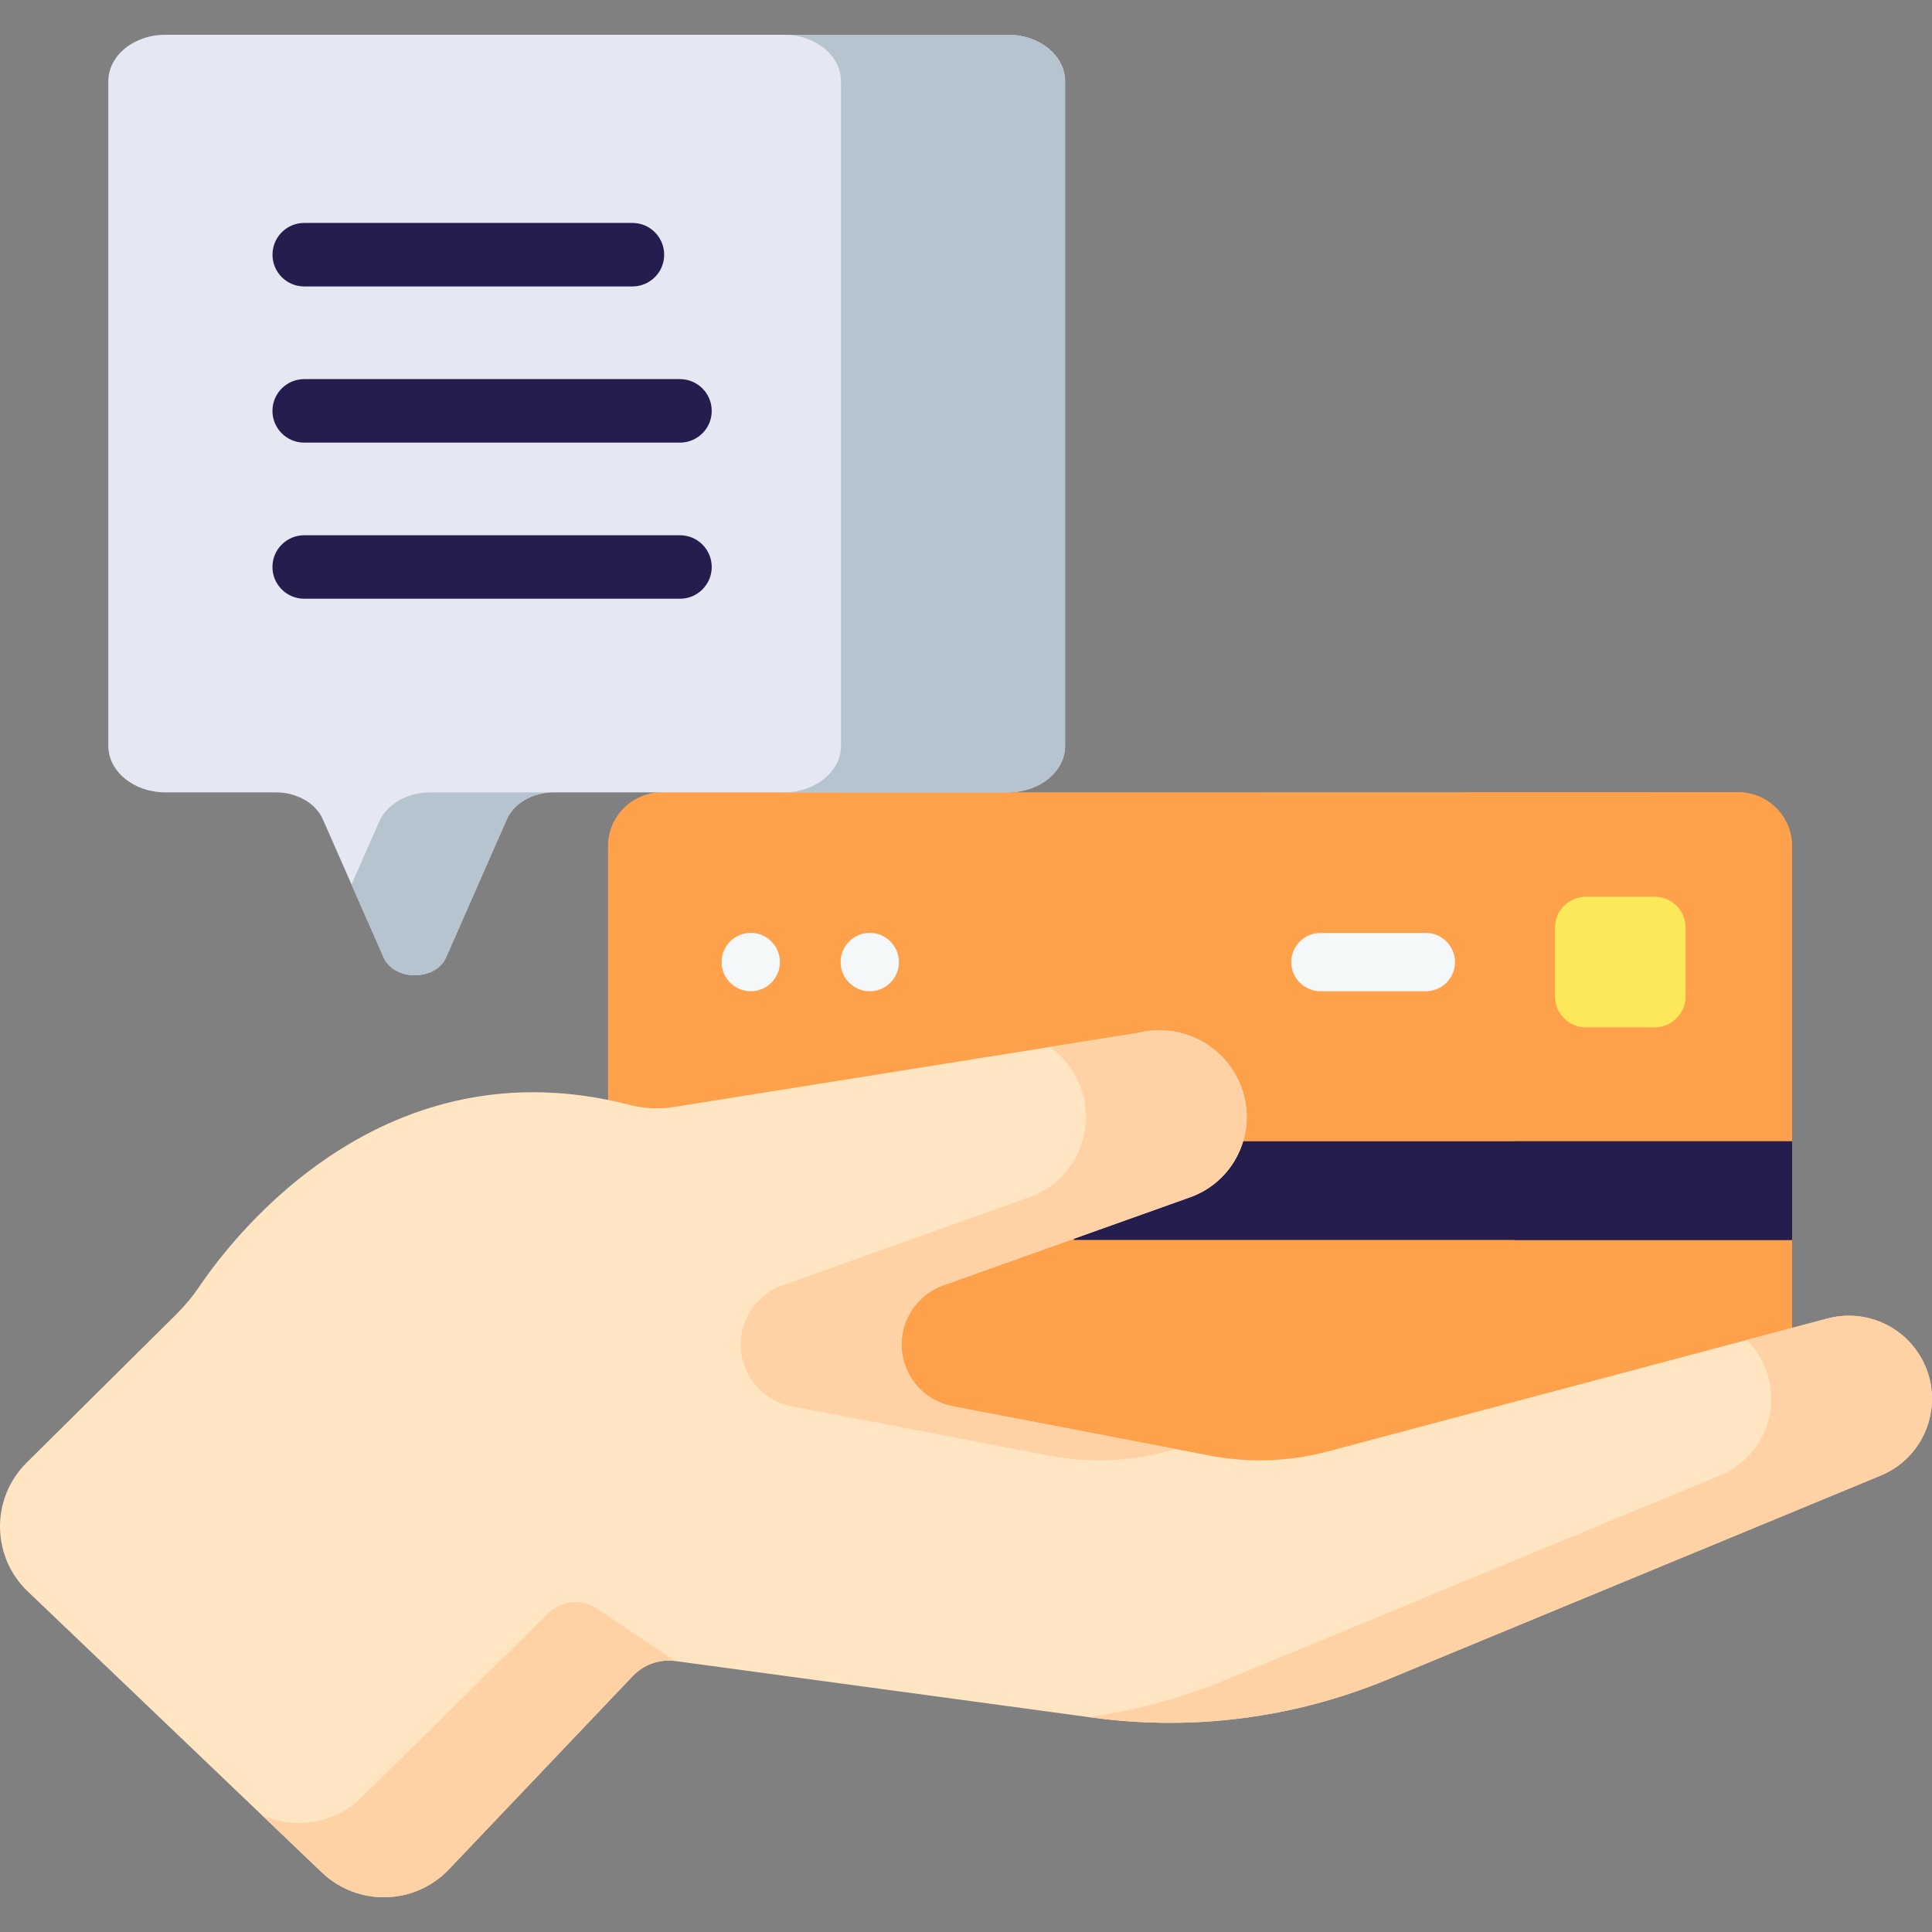
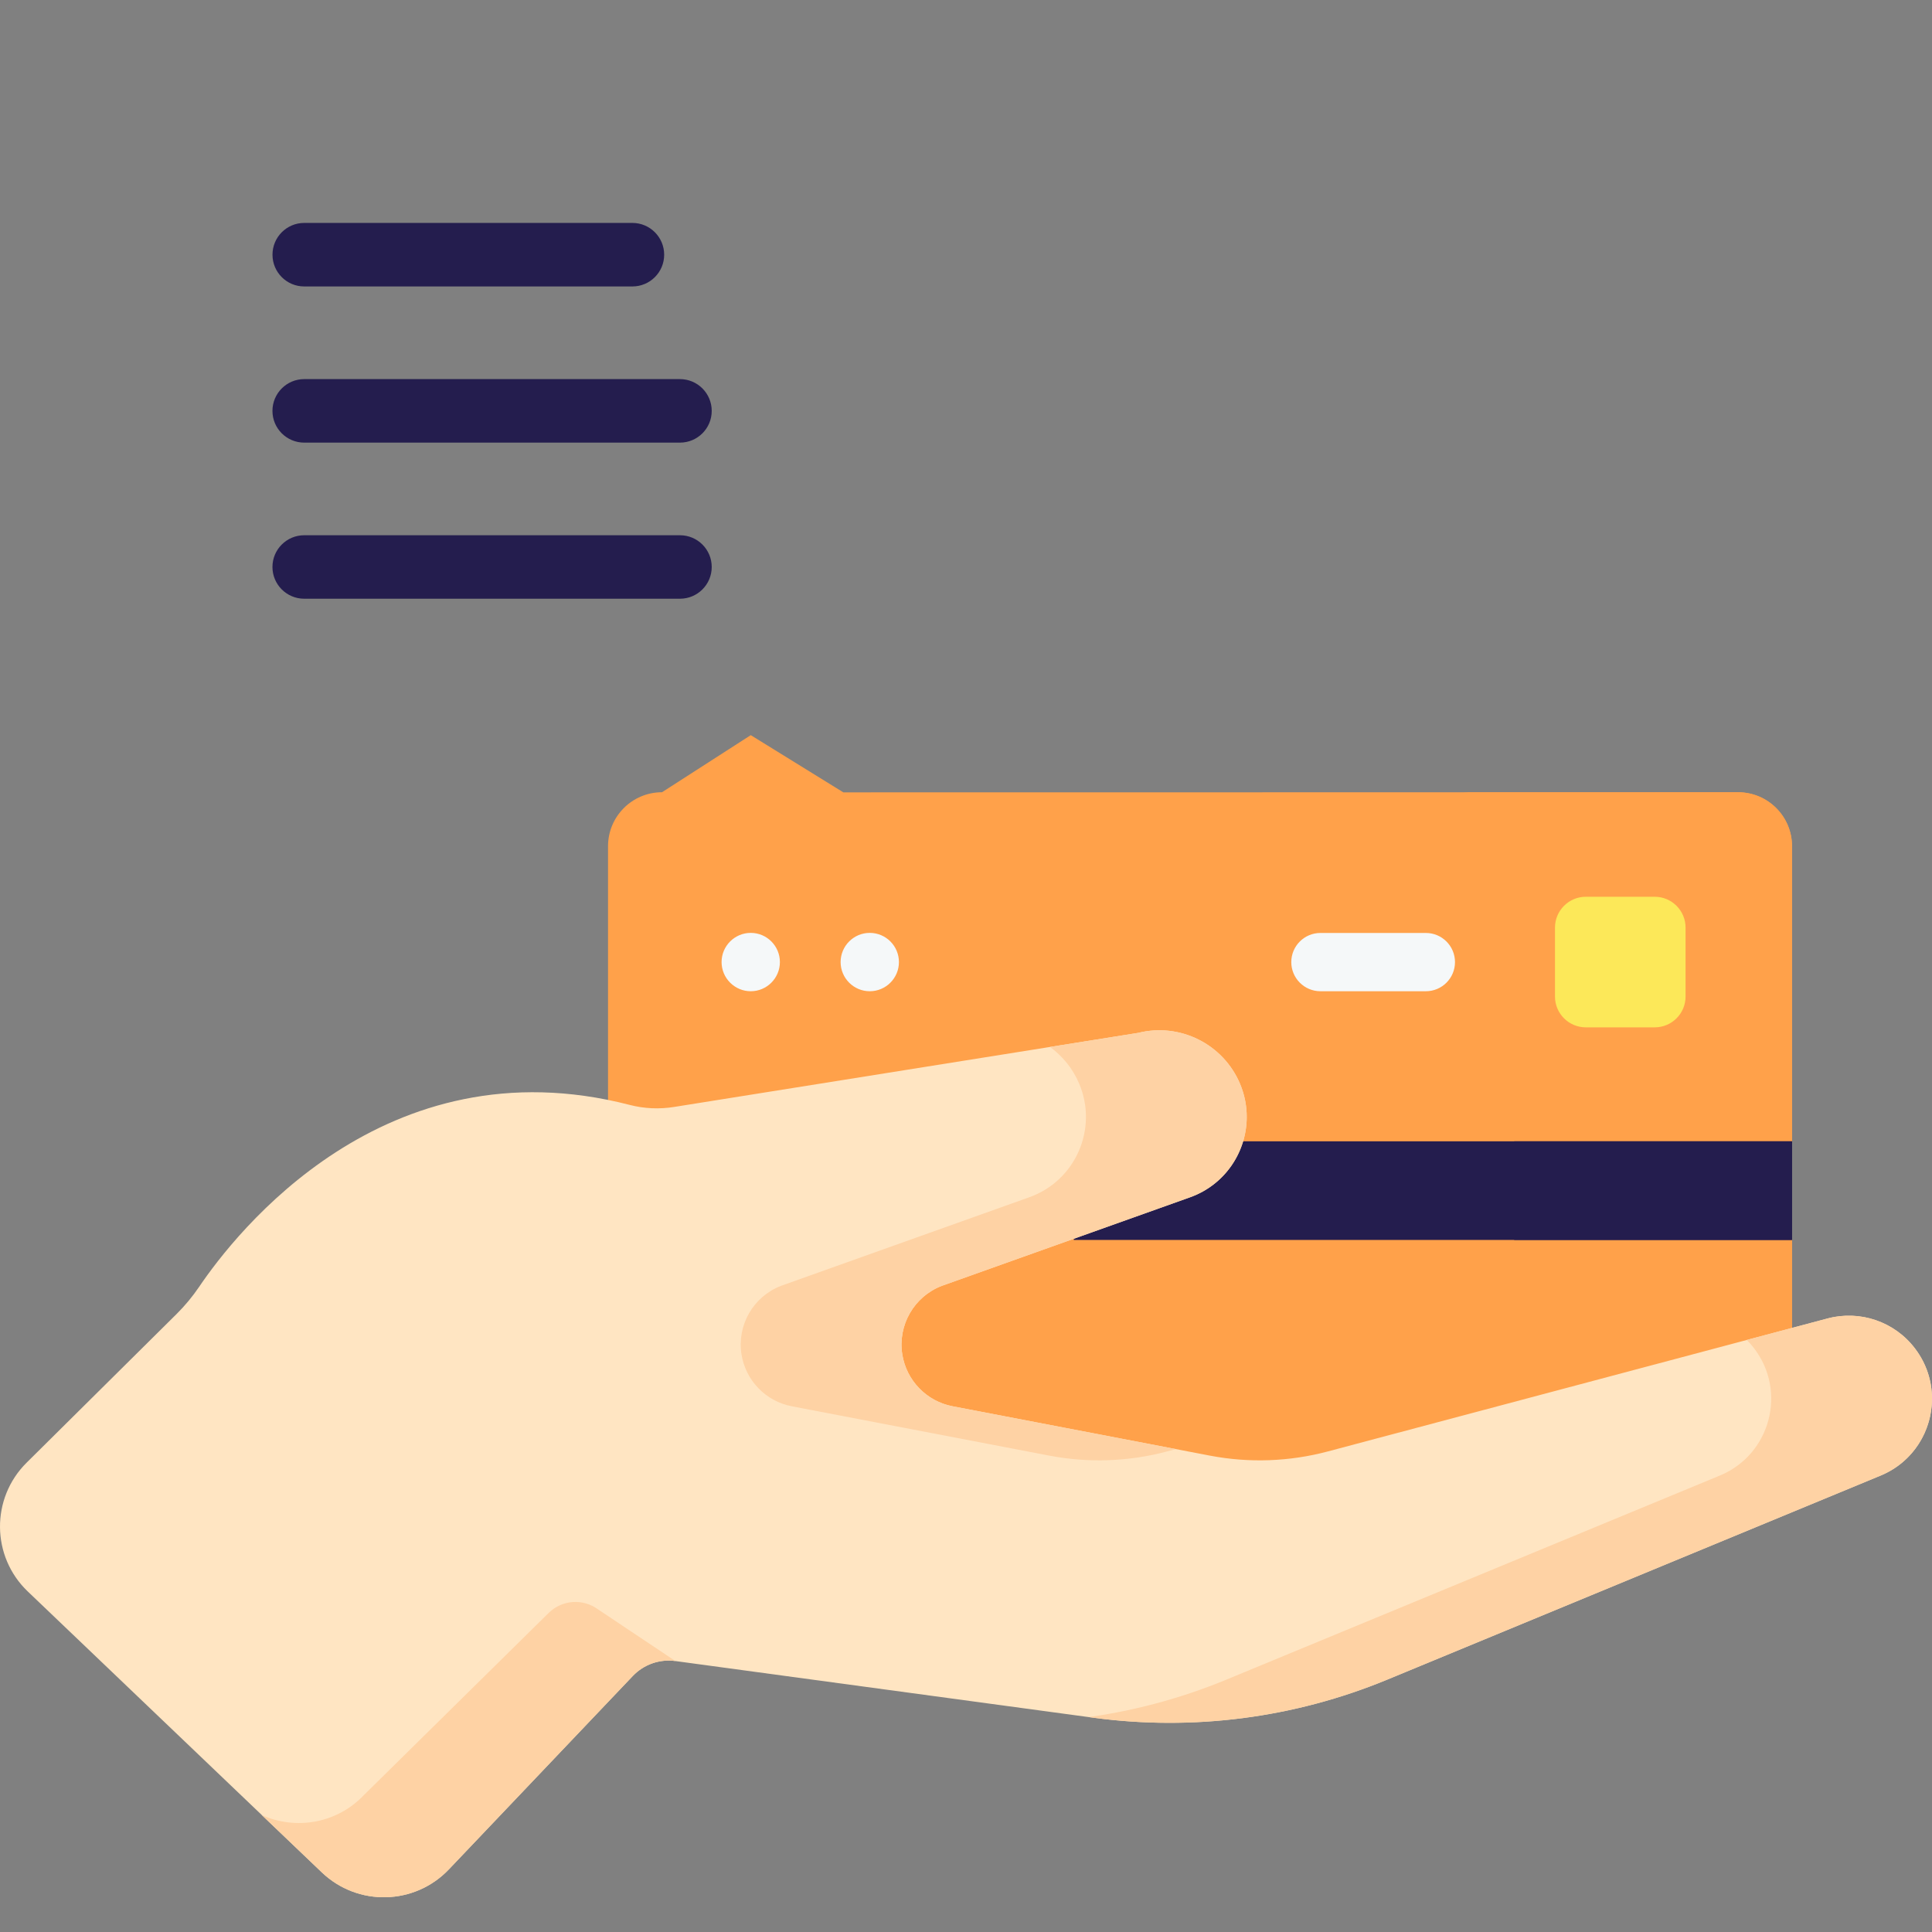
<svg xmlns="http://www.w3.org/2000/svg" width="49" height="49" viewBox="0 0 49 49" fill="none">
  <rect x="0" y="0" width="49" height="49" fill="#808080" stroke="none" />
  <g clip-path="url(#clip0_1266_3283)">
    <path d="M44.081 37.426H16.79C16.034 37.426 15.421 36.814 15.421 36.058V21.462C15.421 20.706 16.034 20.093 16.79 20.093L19.041 18.645L21.389 20.096L44.081 20.093C44.837 20.093 45.45 20.706 45.45 21.462V36.058C45.45 36.814 44.837 37.426 44.081 37.426Z" fill="#FFA14A" />
    <path d="M44.081 20.094H37.036C37.792 20.094 38.404 20.707 38.404 21.463V36.059C38.404 36.814 37.792 37.427 37.036 37.427H44.081C44.837 37.427 45.45 36.814 45.45 36.059V21.463C45.45 20.707 44.837 20.094 44.081 20.094Z" fill="#FFA14A" />
    <path d="M27.235 28.946H45.45V31.448H27.235V28.946Z" fill="#241D4E" />
    <path d="M38.404 28.946H45.45V31.448H38.404V28.946Z" fill="#241D4E" />
    <path d="M41.967 26.056H40.221C39.788 26.056 39.438 25.706 39.438 25.274V23.527C39.438 23.095 39.788 22.744 40.221 22.744H41.967C42.4 22.744 42.75 23.095 42.75 23.527V25.274C42.75 25.706 42.4 26.056 41.967 26.056Z" fill="#FCE859" />
-     <path d="M27.013 2.063V18.915C27.013 19.568 26.366 20.096 25.568 20.096H14.048C13.512 20.096 13.033 20.37 12.852 20.782L11.314 24.279C11.046 24.887 9.995 24.887 9.728 24.279L8.915 22.432L8.189 20.782C8.008 20.37 7.529 20.096 6.993 20.096H4.192C3.394 20.096 2.747 19.568 2.747 18.915V2.063C2.747 1.41 3.394 0.882 4.192 0.882H25.568C26.366 0.882 27.013 1.41 27.013 2.063Z" fill="#E5E7F2" />
    <path d="M16.039 7.265H7.716C7.271 7.265 6.911 6.905 6.911 6.46C6.911 6.015 7.271 5.654 7.716 5.654H16.039C16.484 5.654 16.845 6.015 16.845 6.46C16.845 6.905 16.484 7.265 16.039 7.265Z" fill="#241D4E" />
    <path d="M17.245 11.226H7.716C7.271 11.226 6.91 10.866 6.91 10.421C6.91 9.976 7.271 9.615 7.716 9.615H17.245C17.69 9.615 18.051 9.976 18.051 10.421C18.051 10.866 17.69 11.226 17.245 11.226Z" fill="#241D4E" />
    <path d="M17.245 15.185H7.716C7.271 15.185 6.91 14.825 6.91 14.38C6.91 13.935 7.271 13.575 7.716 13.575H17.245C17.69 13.575 18.051 13.935 18.051 14.38C18.051 14.825 17.69 15.185 17.245 15.185Z" fill="#241D4E" />
-     <path d="M14.048 20.096C13.512 20.096 13.033 20.37 12.852 20.783L11.314 24.28C11.046 24.887 9.995 24.887 9.728 24.28L8.915 22.432L9.615 20.844C9.811 20.395 10.332 20.096 10.915 20.096H14.048Z" fill="#B6C4CF" />
-     <path d="M25.567 0.882H19.885C20.683 0.882 21.33 1.41 21.33 2.062V18.915C21.33 19.567 20.683 20.096 19.885 20.096H25.567C26.366 20.096 27.013 19.567 27.013 18.915V2.062C27.013 1.41 26.366 0.882 25.567 0.882Z" fill="#B6C4CF" />
    <path d="M49 35.473C49 36.283 48.533 37.072 47.71 37.419L35.183 42.6C32.827 43.574 30.254 43.907 27.727 43.565L17.128 42.128C16.728 42.073 16.327 42.215 16.049 42.507L11.386 47.41C10.518 48.324 9.074 48.359 8.162 47.488L6.641 46.035L6.64 46.034L0.704 40.363C-0.223 39.477 -0.236 38 0.675 37.097L4.482 33.323C4.694 33.112 4.884 32.882 5.052 32.635C5.963 31.287 9.751 26.416 15.97 28.023C16.339 28.119 16.725 28.135 17.102 28.074L28.868 26.196C29.927 25.932 31.023 26.479 31.449 27.486C31.565 27.761 31.62 28.047 31.62 28.327C31.62 29.212 31.072 30.048 30.184 30.366L23.884 32.613C23.183 32.884 22.767 33.607 22.884 34.349C22.936 34.68 23.09 34.978 23.313 35.208C23.536 35.439 23.828 35.603 24.158 35.666L30.685 36.918C31.678 37.108 32.702 37.072 33.68 36.811L46.35 33.44C47.175 33.221 48.051 33.52 48.568 34.2C48.862 34.585 49 35.032 49 35.473Z" fill="#FFE5C2" />
    <path d="M48.568 34.199C48.051 33.519 47.175 33.219 46.35 33.439L44.302 33.984C44.369 34.051 44.432 34.122 44.49 34.199C45.325 35.294 44.902 36.883 43.633 37.418L31.105 42.599C29.983 43.063 28.811 43.38 27.619 43.549L27.727 43.564C30.254 43.906 32.827 43.573 35.183 42.599L47.711 37.418C48.98 36.883 49.403 35.294 48.568 34.199Z" fill="#FED2A4" />
    <path d="M27.371 27.485C27.855 28.631 27.277 29.947 26.106 30.365L19.806 32.613C19.106 32.884 18.689 33.607 18.806 34.349C18.911 35.012 19.42 35.539 20.08 35.666L26.607 36.917C27.601 37.108 28.625 37.072 29.603 36.811L29.825 36.752L24.158 35.666C23.498 35.539 22.989 35.012 22.884 34.349C22.767 33.607 23.184 32.884 23.884 32.613L30.184 30.365C31.355 29.947 31.933 28.631 31.449 27.485C31.023 26.479 29.928 25.932 28.868 26.196L26.63 26.553C26.948 26.784 27.209 27.101 27.371 27.485Z" fill="#FED2A4" />
    <path d="M17.128 42.127C16.728 42.073 16.327 42.215 16.049 42.507L11.386 47.41C10.518 48.324 9.074 48.358 8.162 47.488L6.641 46.035C7.499 46.421 8.543 46.251 9.228 45.529L13.914 40.909C14.253 40.574 14.784 40.535 15.168 40.818L17.128 42.127Z" fill="#FED2A4" />
    <path d="M36.163 25.14H33.489C33.081 25.14 32.75 24.809 32.75 24.401C32.75 23.993 33.081 23.662 33.489 23.662H36.163C36.571 23.662 36.902 23.993 36.902 24.401C36.902 24.809 36.571 25.14 36.163 25.14Z" fill="#F5F8F9" />
    <path d="M19.041 25.14C19.449 25.14 19.78 24.808 19.78 24.4C19.78 23.992 19.449 23.66 19.041 23.66C18.633 23.66 18.301 23.992 18.301 24.4C18.301 24.808 18.633 25.14 19.041 25.14Z" fill="#F5F8F9" />
    <path d="M22.059 25.14C22.468 25.14 22.799 24.808 22.799 24.4C22.799 23.992 22.468 23.66 22.059 23.66C21.651 23.66 21.32 23.992 21.32 24.4C21.32 24.808 21.651 25.14 22.059 25.14Z" fill="#F5F8F9" />
  </g>
  <defs>
    <clipPath id="clip0_1266_3283">
      <rect width="49" height="49" fill="white" />
    </clipPath>
  </defs>
</svg>